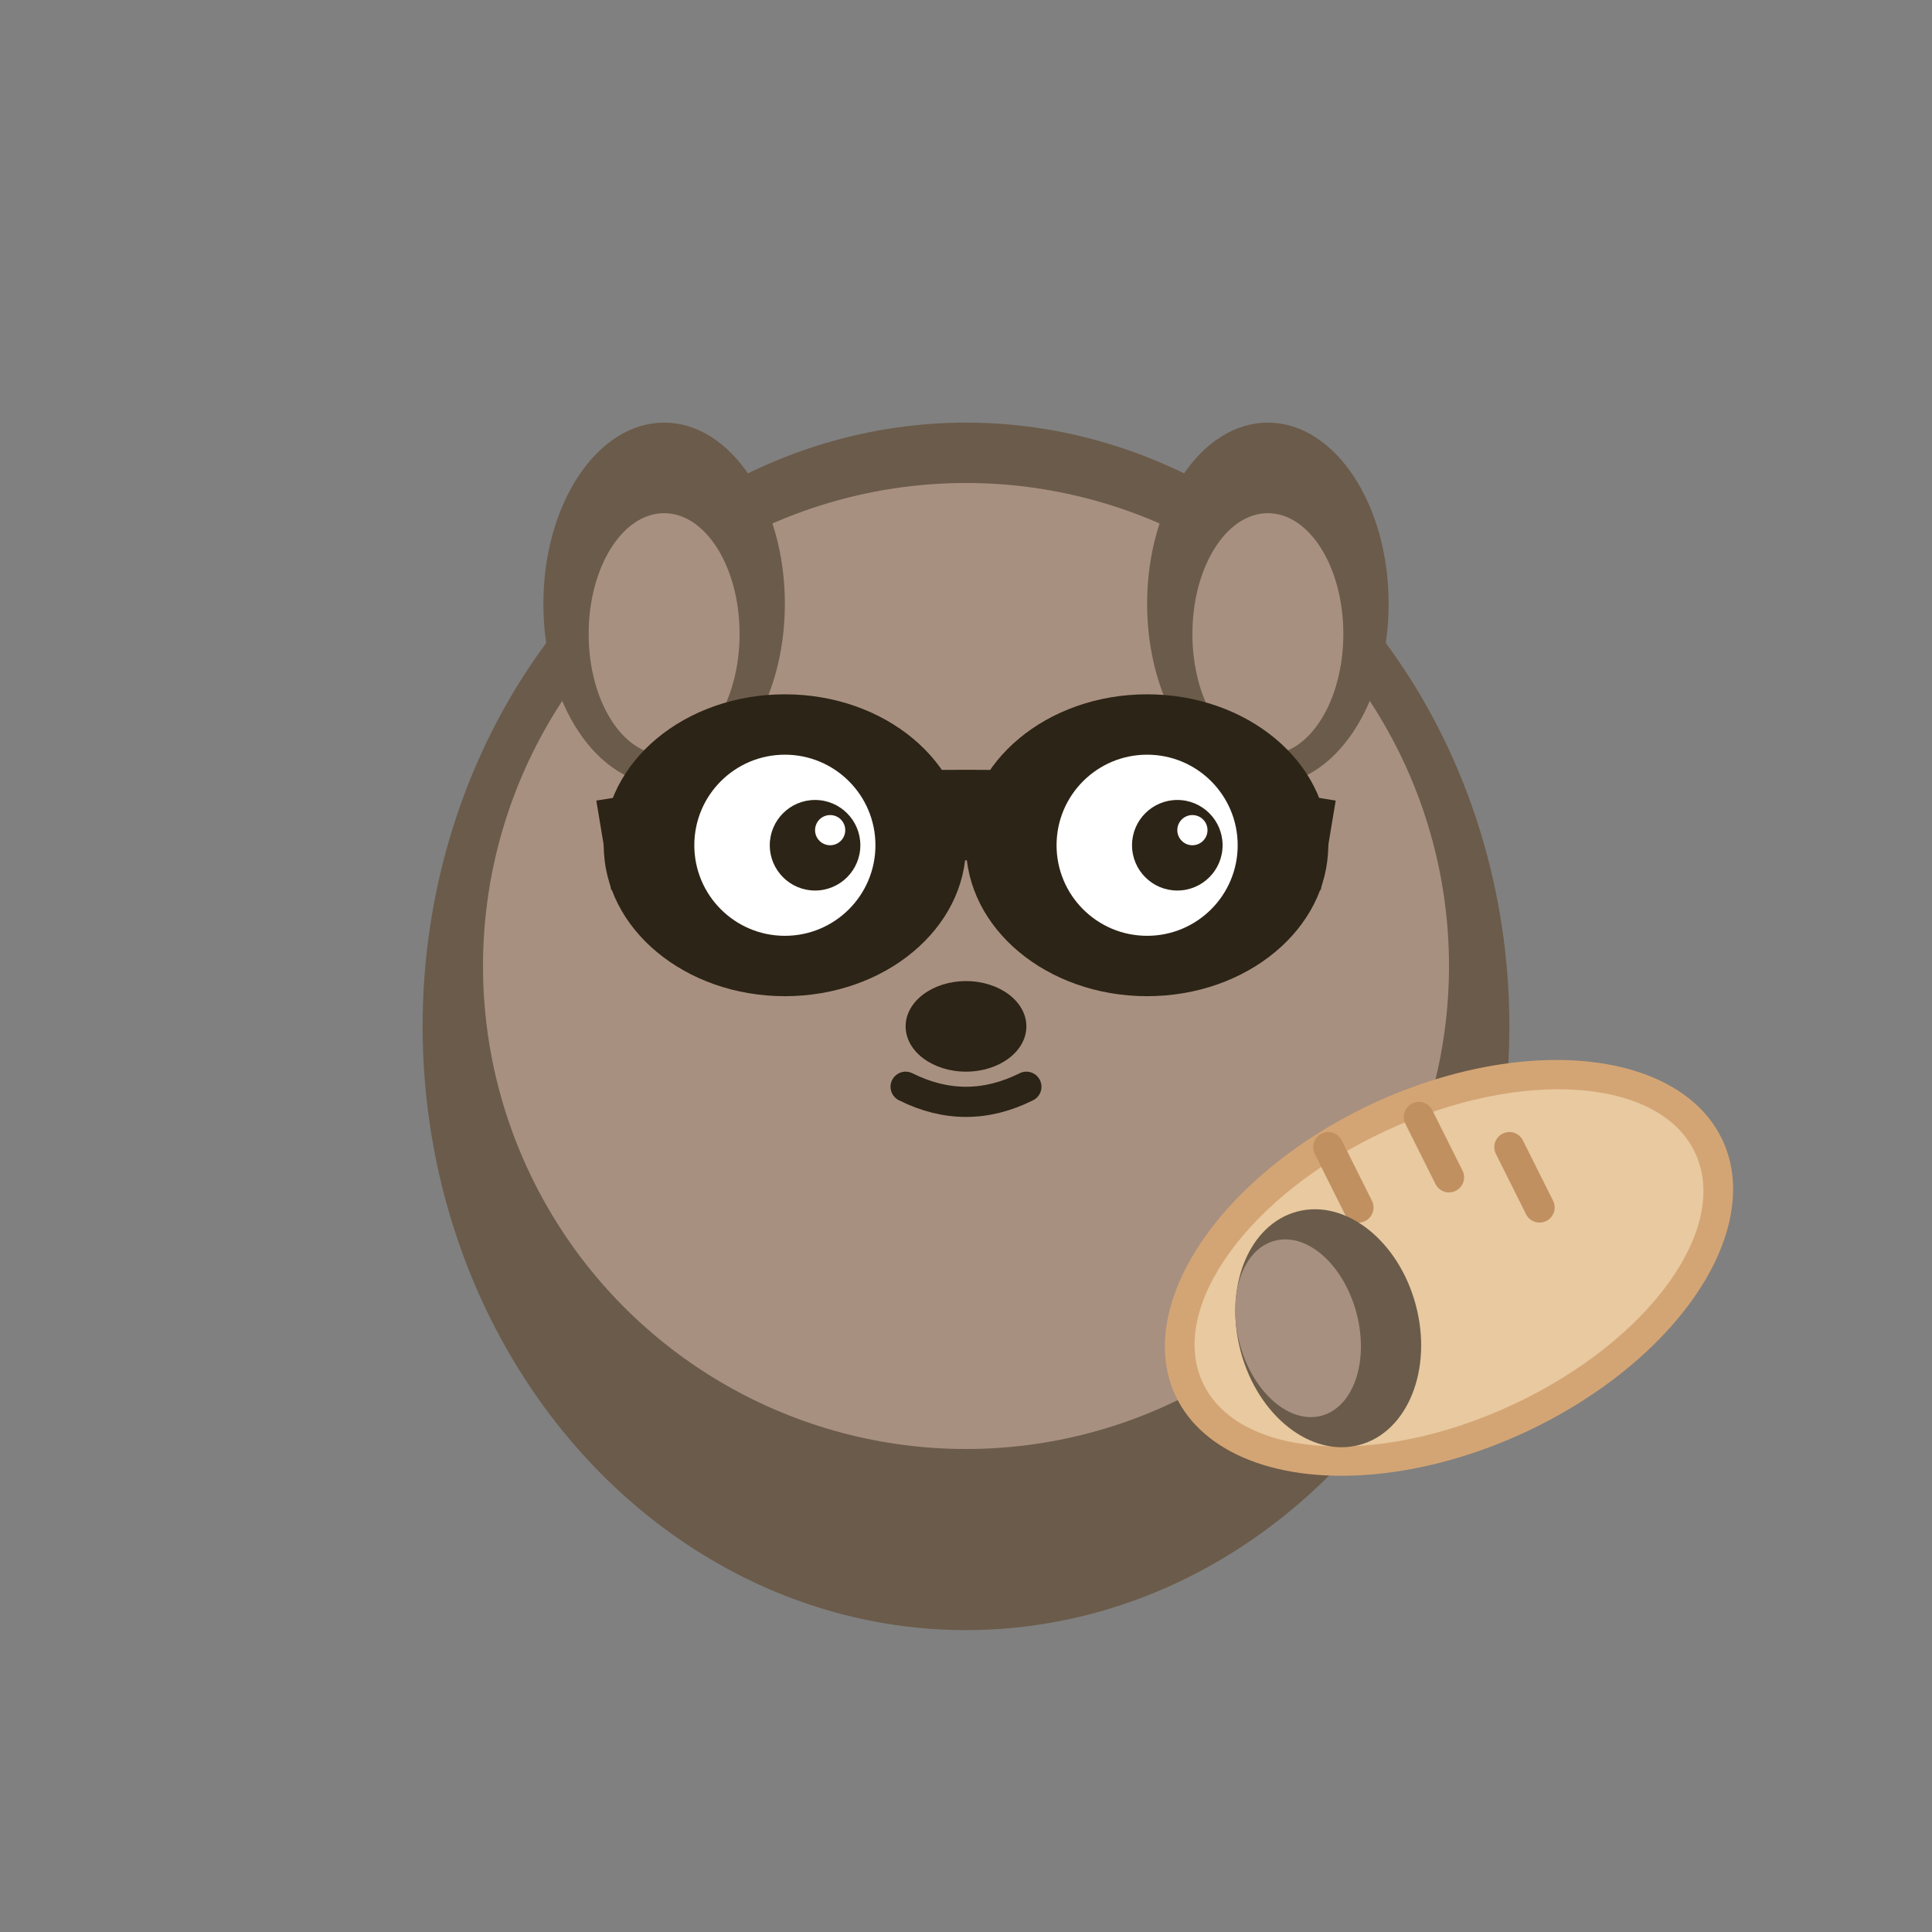
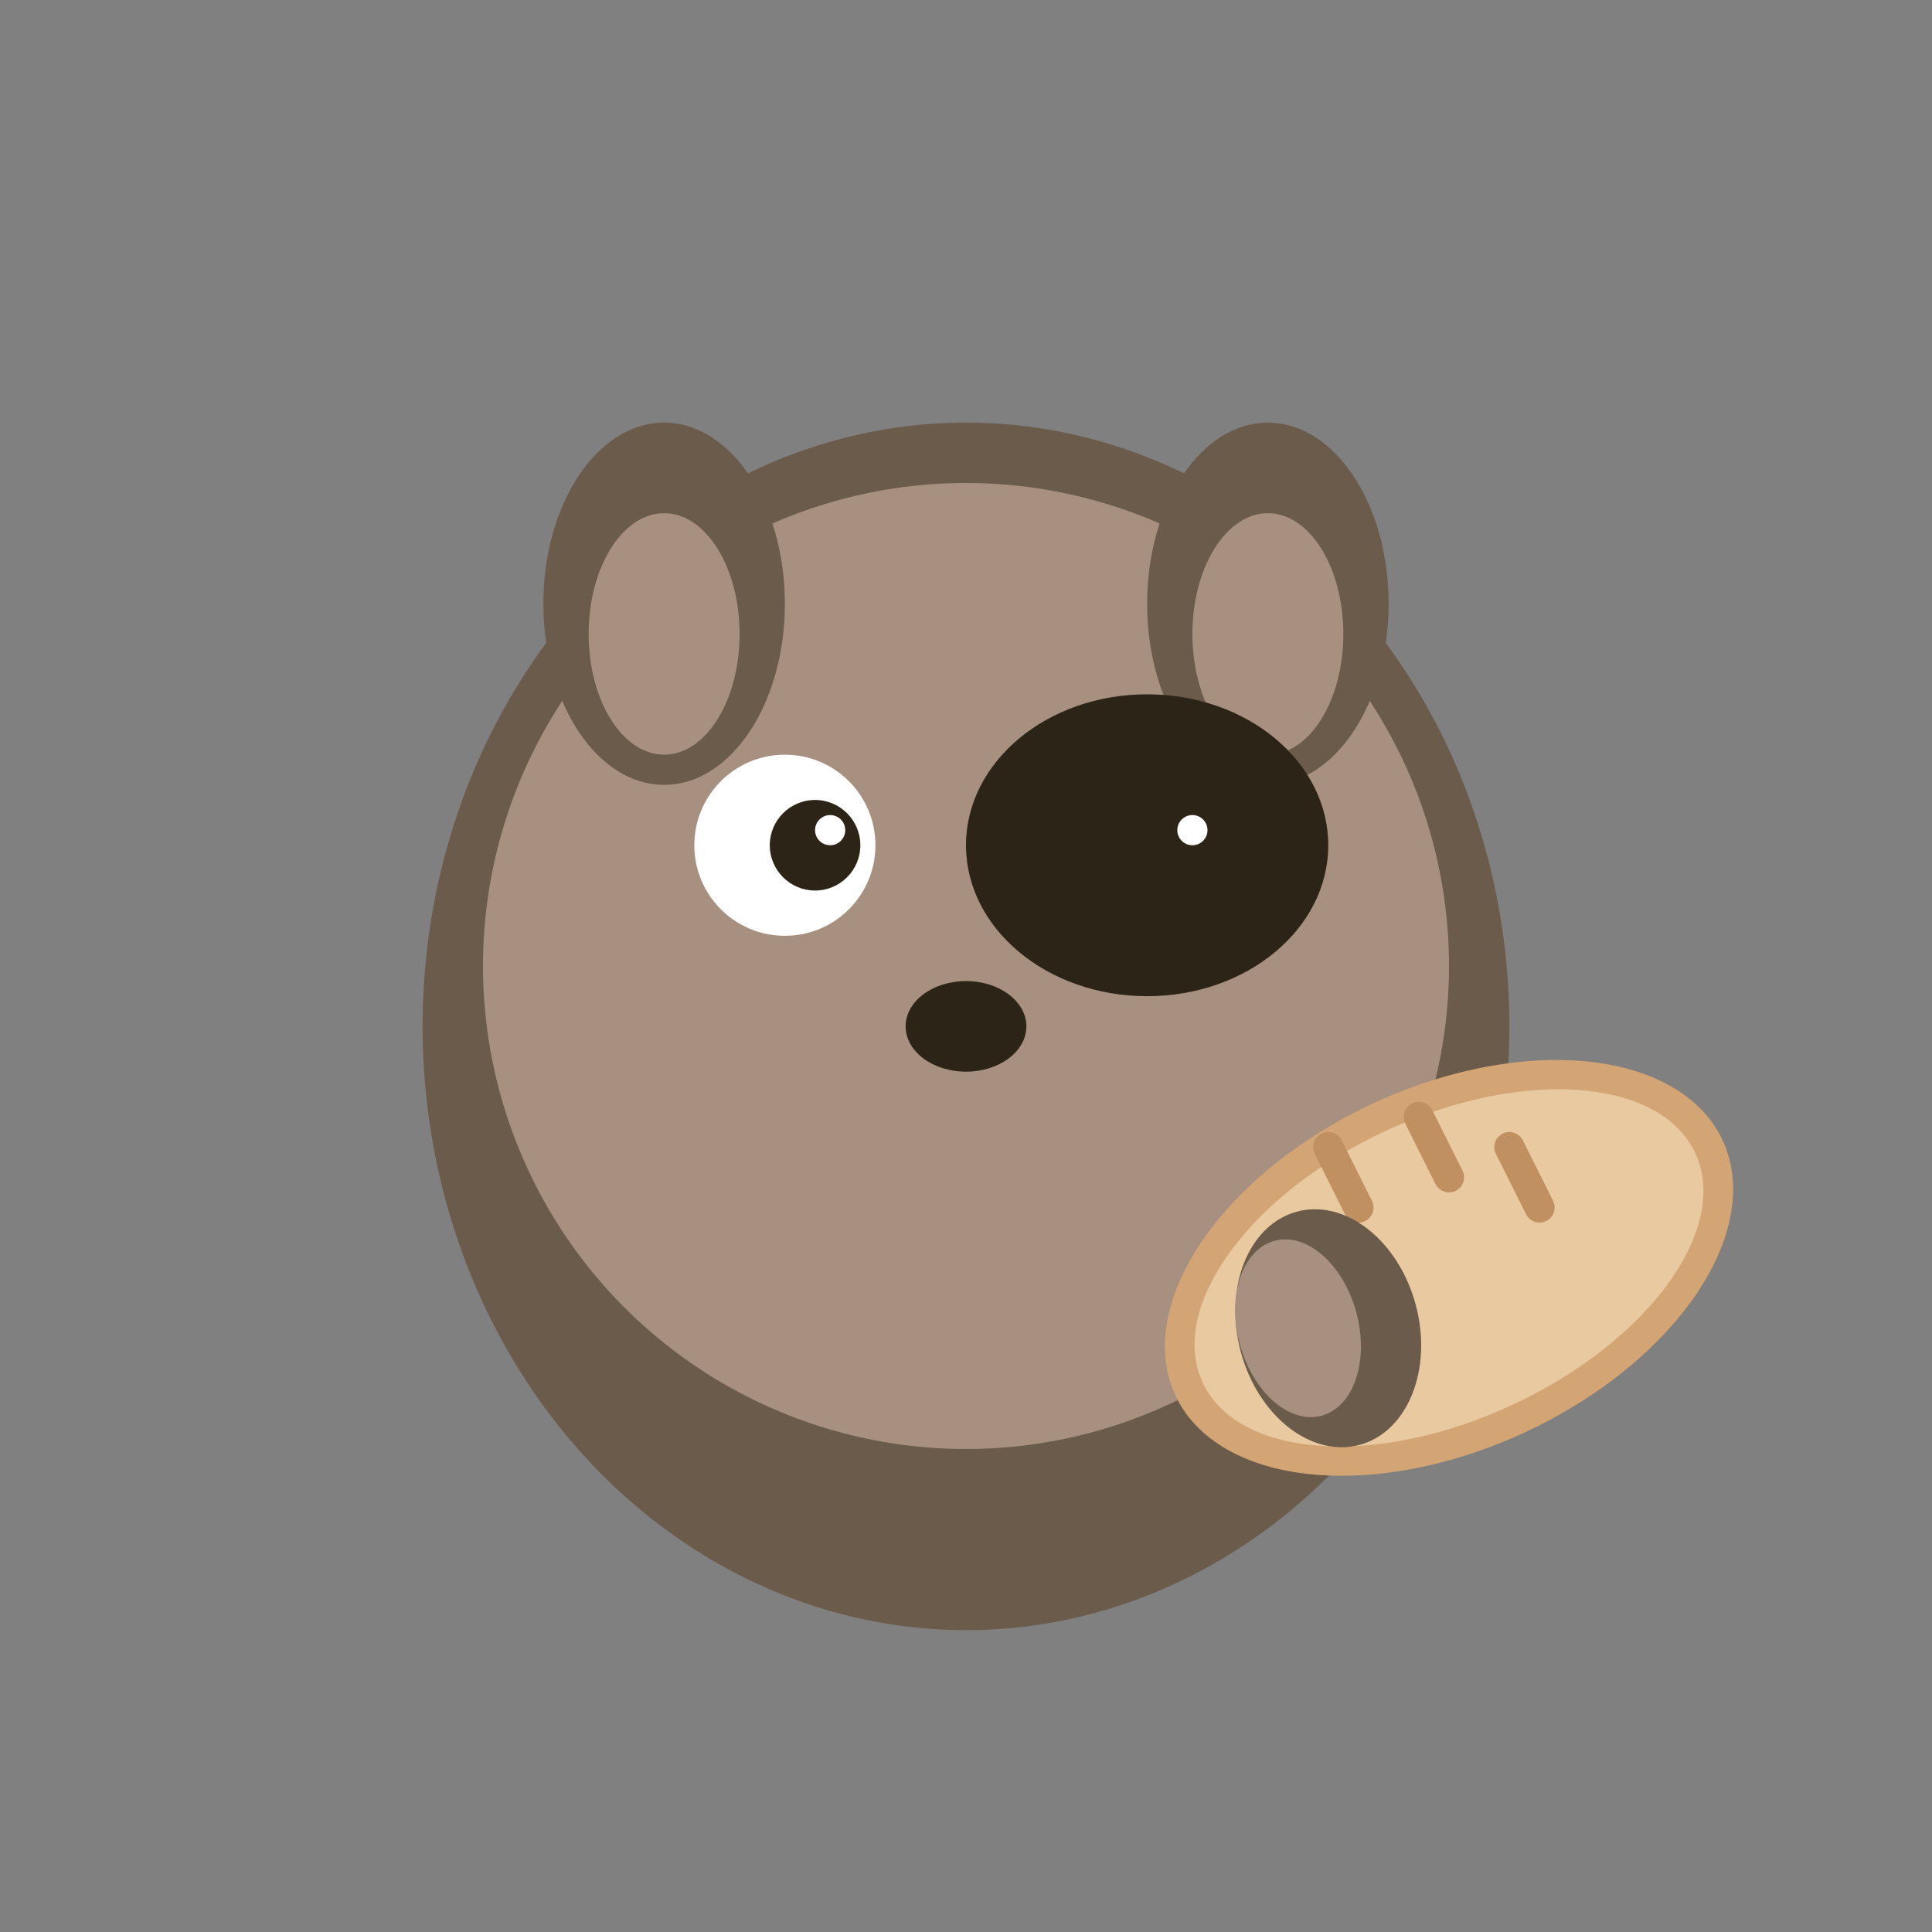
<svg xmlns="http://www.w3.org/2000/svg" viewBox="0 0 64 64" fill="none">
  <rect x="0" y="0" width="64" height="64" fill="#808080" stroke="none" />
  <ellipse cx="32" cy="34" rx="18" ry="20" fill="#6B5B4A" />
  <circle cx="32" cy="32" r="16" fill="#A89080" />
  <ellipse cx="22" cy="20" rx="4" ry="6" fill="#6B5B4A" />
  <ellipse cx="42" cy="20" rx="4" ry="6" fill="#6B5B4A" />
  <ellipse cx="22" cy="21" rx="2.5" ry="4" fill="#A89080" />
  <ellipse cx="42" cy="21" rx="2.5" ry="4" fill="#A89080" />
-   <ellipse cx="26" cy="28" rx="6" ry="5" fill="#2C2416" />
  <ellipse cx="38" cy="28" rx="6" ry="5" fill="#2C2416" />
-   <path d="M 20 28 Q 32 26 44 28" stroke="#2C2416" stroke-width="3" fill="none" />
  <circle cx="26" cy="28" r="3" fill="white" />
-   <circle cx="38" cy="28" r="3" fill="white" />
  <circle cx="27" cy="28" r="1.5" fill="#2C2416" />
  <circle cx="39" cy="28" r="1.5" fill="#2C2416" />
  <circle cx="27.5" cy="27.5" r="0.5" fill="white" />
  <circle cx="39.5" cy="27.5" r="0.5" fill="white" />
  <ellipse cx="32" cy="34" rx="2" ry="1.5" fill="#2C2416" />
-   <path d="M 30 36 Q 32 37 34 36" stroke="#2C2416" stroke-width="1" fill="none" stroke-linecap="round" />
  <ellipse cx="48" cy="42" rx="10" ry="6" fill="#D4A574" transform="rotate(-25 48 42)" />
  <ellipse cx="48" cy="42" rx="9" ry="5" fill="#E8C9A0" transform="rotate(-25 48 42)" />
  <line x1="44" y1="38" x2="45" y2="40" stroke="#C19060" stroke-width="1" stroke-linecap="round" />
  <line x1="47" y1="37" x2="48" y2="39" stroke="#C19060" stroke-width="1" stroke-linecap="round" />
  <line x1="50" y1="38" x2="51" y2="40" stroke="#C19060" stroke-width="1" stroke-linecap="round" />
  <ellipse cx="44" cy="44" rx="3" ry="4" fill="#6B5B4A" transform="rotate(-15 44 44)" />
  <ellipse cx="43" cy="44" rx="2" ry="3" fill="#A89080" transform="rotate(-15 43 44)" />
</svg>